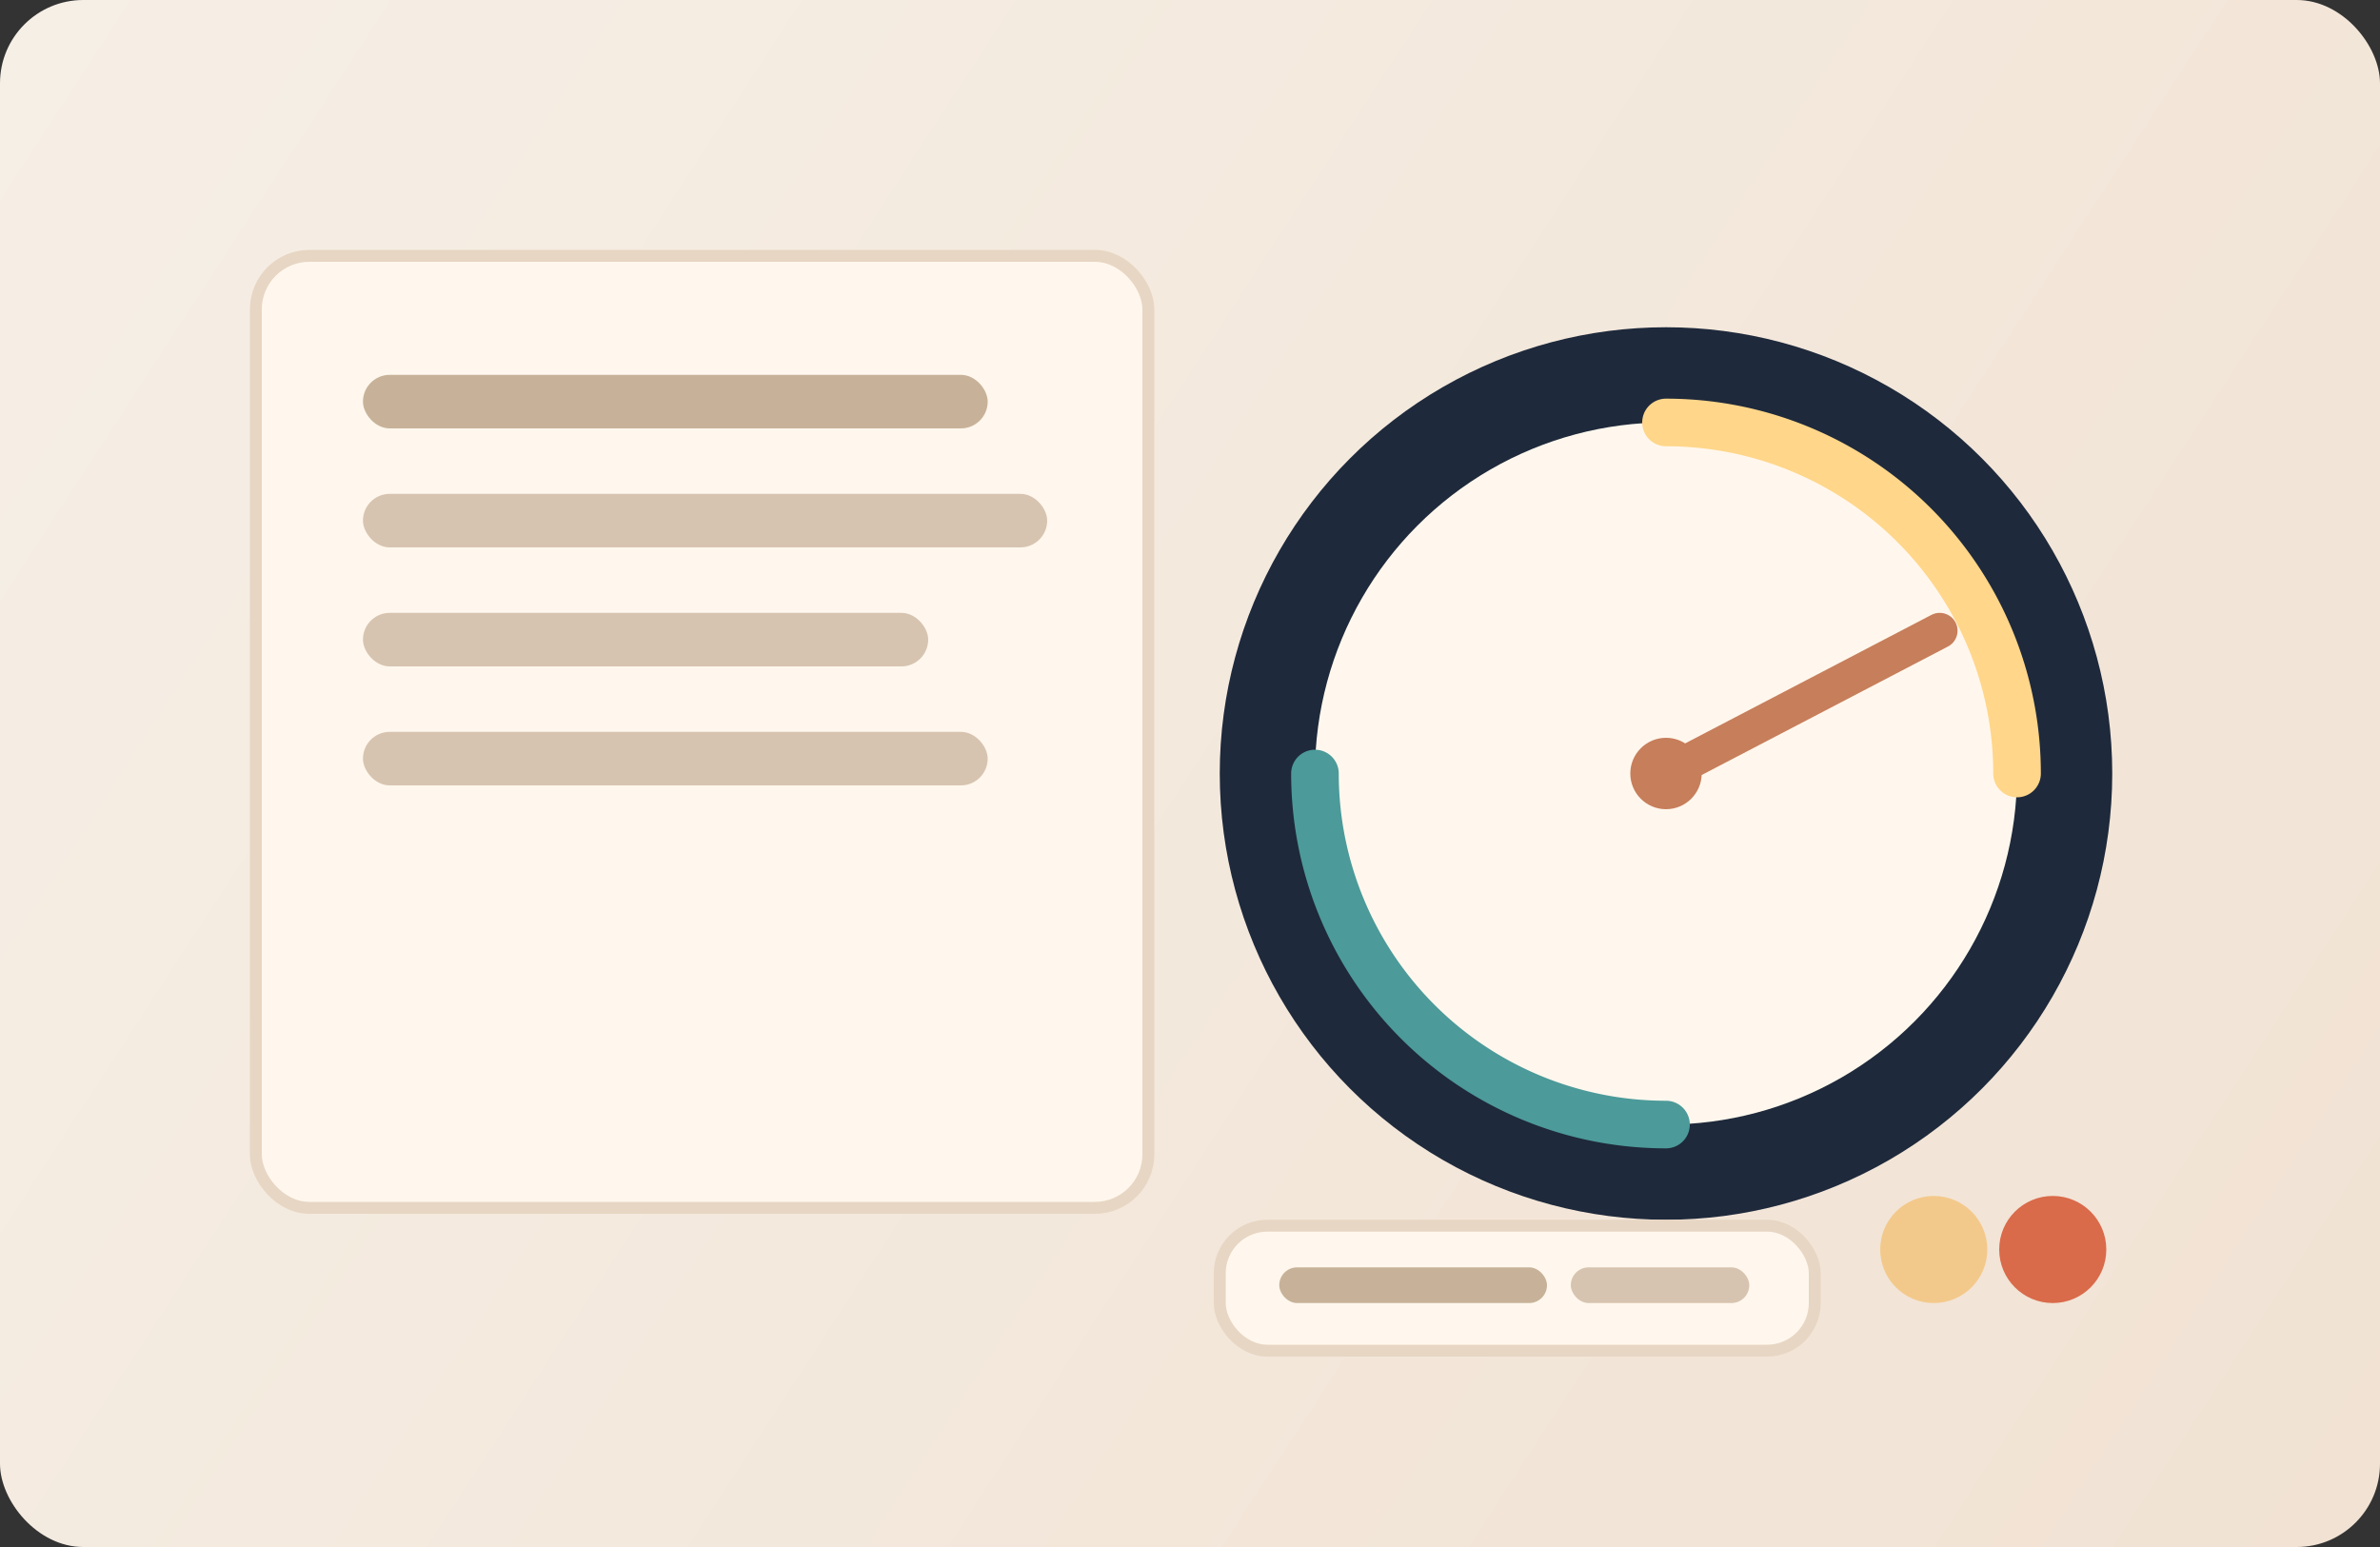
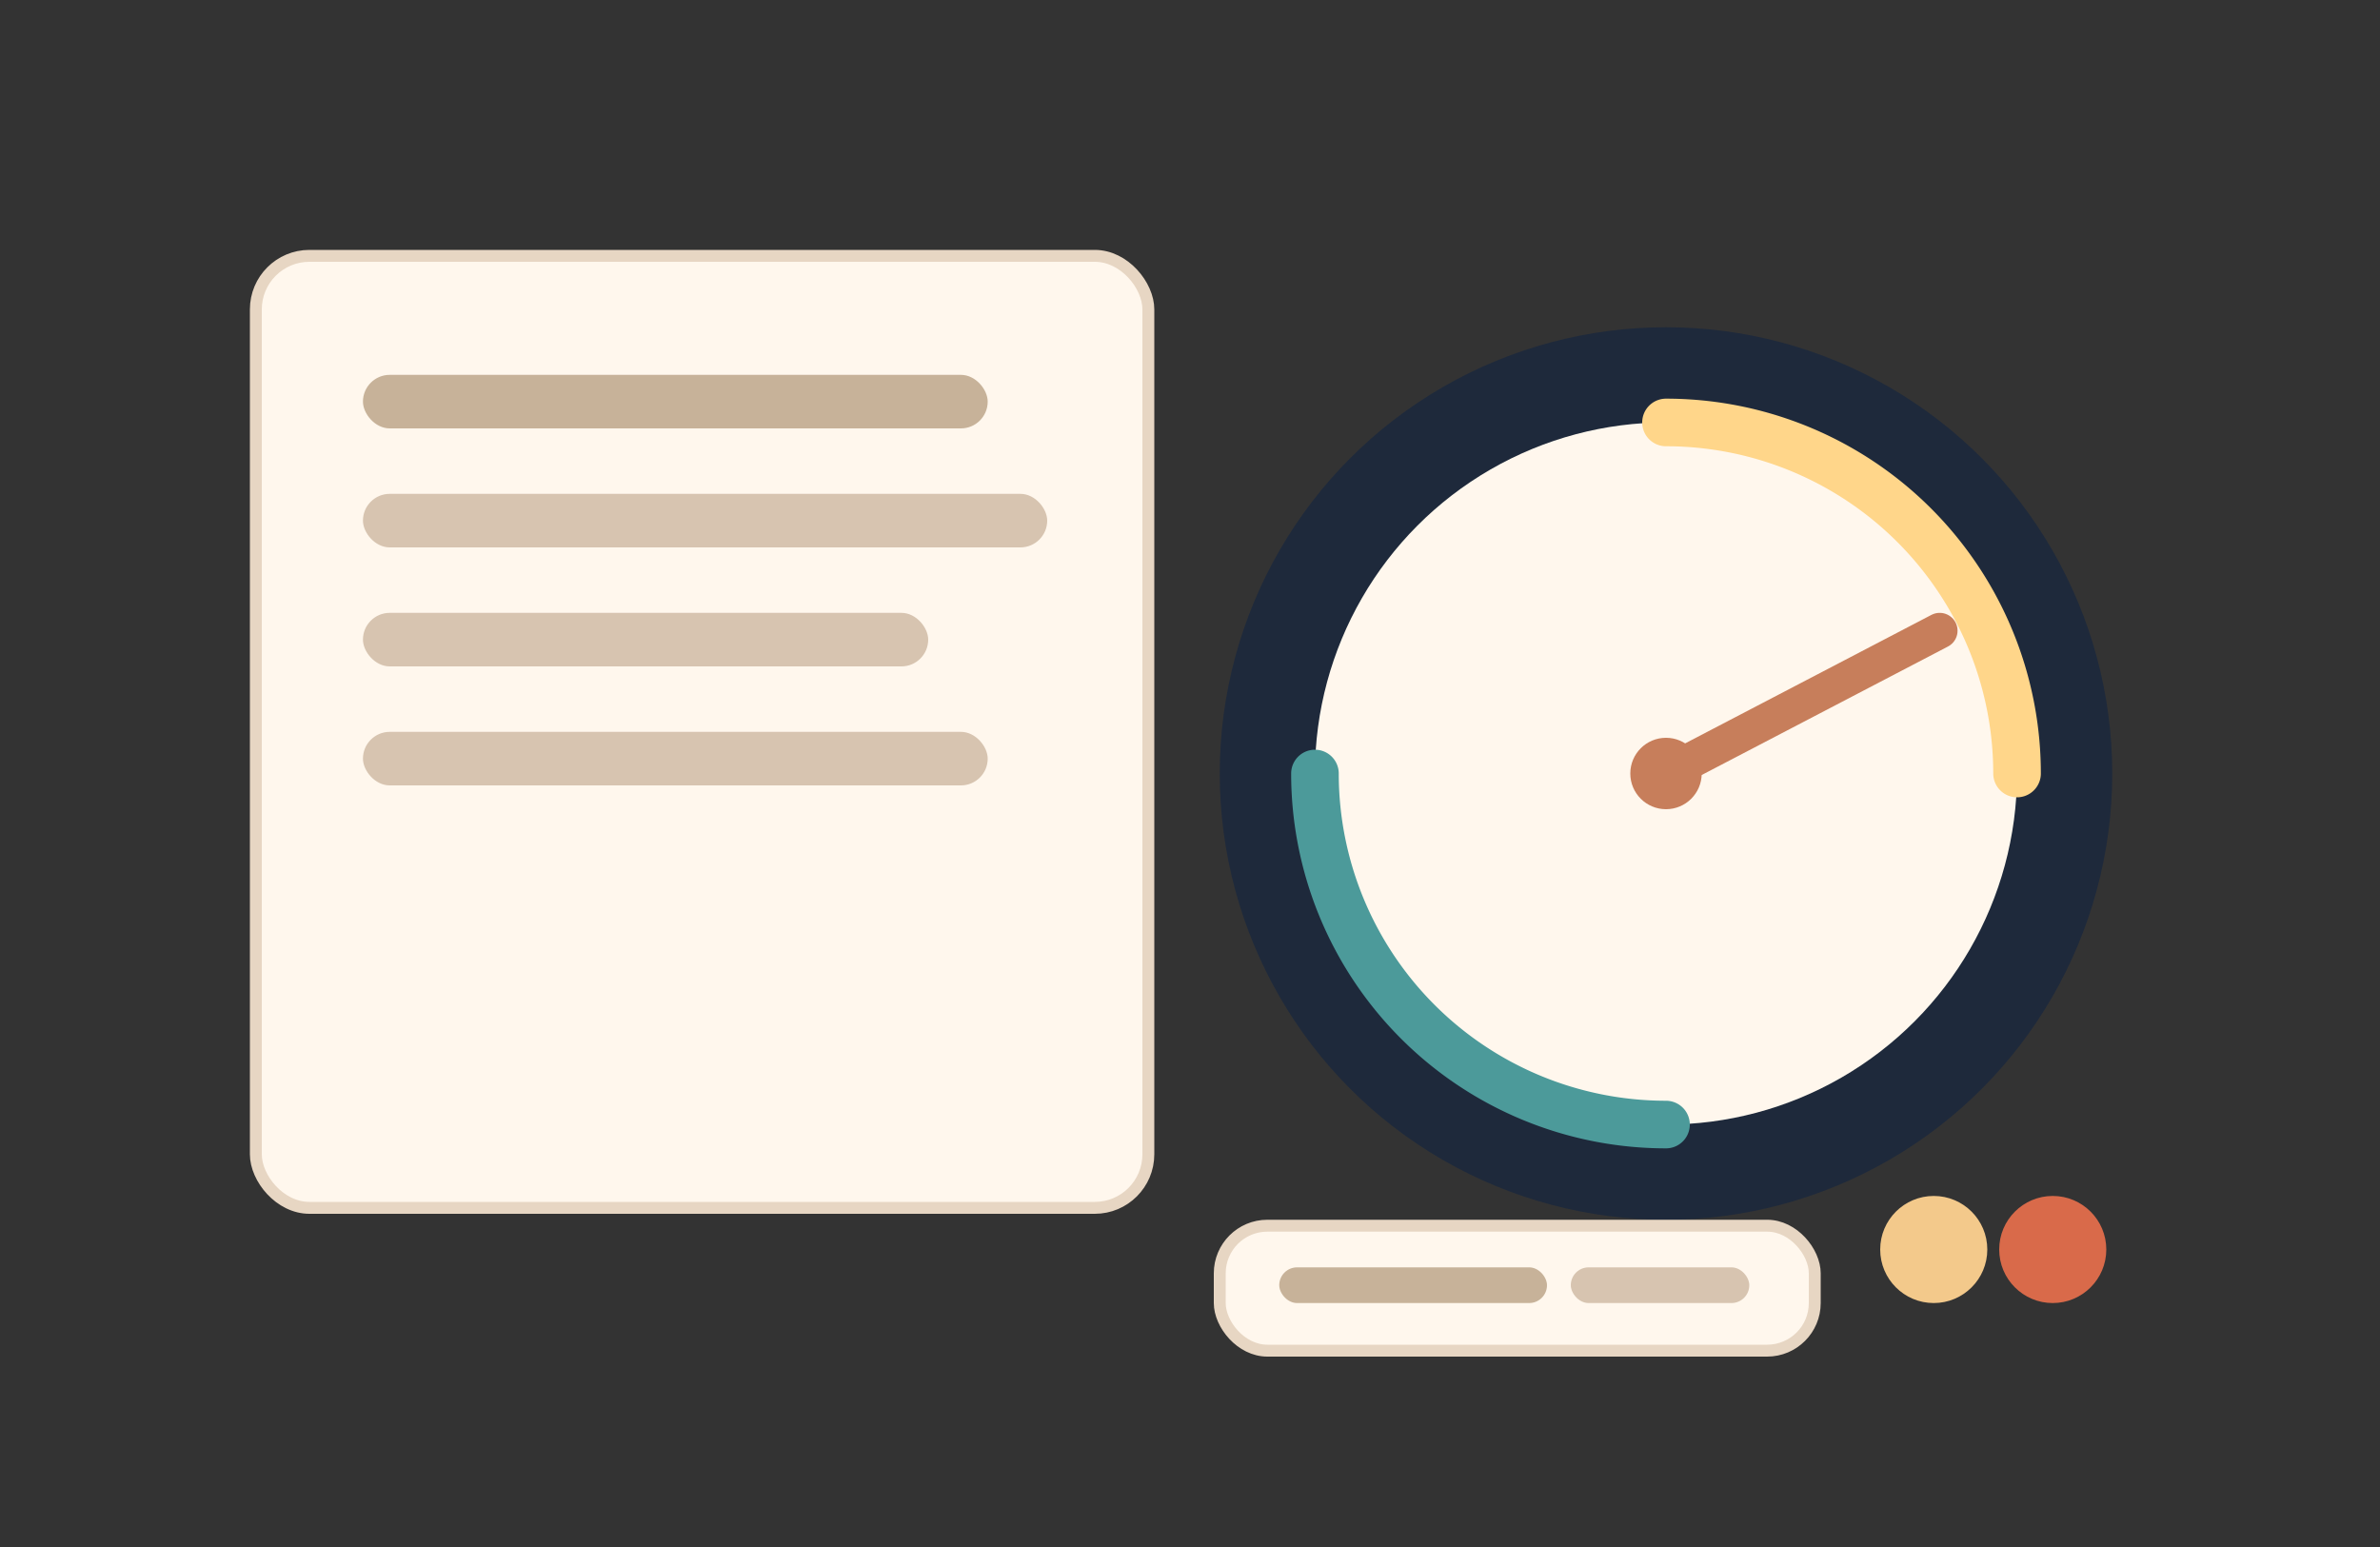
<svg xmlns="http://www.w3.org/2000/svg" width="800" height="520" viewBox="0 0 800 520" fill="none">
  <rect x="0" y="0" width="800" height="520" fill="#333333" stroke="none" />
  <defs>
    <linearGradient id="bg" x1="0" y1="0" x2="800" y2="520" gradientUnits="userSpaceOnUse">
      <stop stop-color="#F6EFE6" />
      <stop offset="1" stop-color="#F1E2D3" />
    </linearGradient>
  </defs>
-   <rect width="800" height="520" rx="28" fill="url(#bg)" />
  <rect x="86" y="86" width="300" height="320" rx="18" fill="#FFF7ED" stroke="#E7D6C3" stroke-width="4" />
  <rect x="122" y="126" width="210" height="18" rx="9" fill="#C7B299" />
  <rect x="122" y="166" width="230" height="18" rx="9" fill="#D7C4B0" />
  <rect x="122" y="206" width="190" height="18" rx="9" fill="#D7C4B0" />
  <rect x="122" y="246" width="210" height="18" rx="9" fill="#D7C4B0" />
  <circle cx="560" cy="260" r="150" fill="#1E293B" />
  <circle cx="560" cy="260" r="118" fill="#FFF7ED" />
  <path d="M560 142 A118 118 0 0 1 678 260" stroke="#FFD68A" stroke-width="16" stroke-linecap="round" />
  <path d="M442 260 A118 118 0 0 0 560 378" stroke="#4C9A9A" stroke-width="16" stroke-linecap="round" />
  <line x1="560" y1="260" x2="652" y2="212" stroke="#C77E5B" stroke-width="12" stroke-linecap="round" />
  <circle cx="560" cy="260" r="12" fill="#C77E5B" />
  <rect x="410" y="412" width="200" height="42" rx="16" fill="#FFF7ED" stroke="#E7D6C3" stroke-width="4" />
  <rect x="430" y="426" width="90" height="12" rx="6" fill="#C7B299" />
  <rect x="528" y="426" width="60" height="12" rx="6" fill="#D7C4B0" />
  <circle cx="650" cy="420" r="18" fill="#F3C98B" />
  <circle cx="690" cy="420" r="18" fill="#D96A4A" />
</svg>